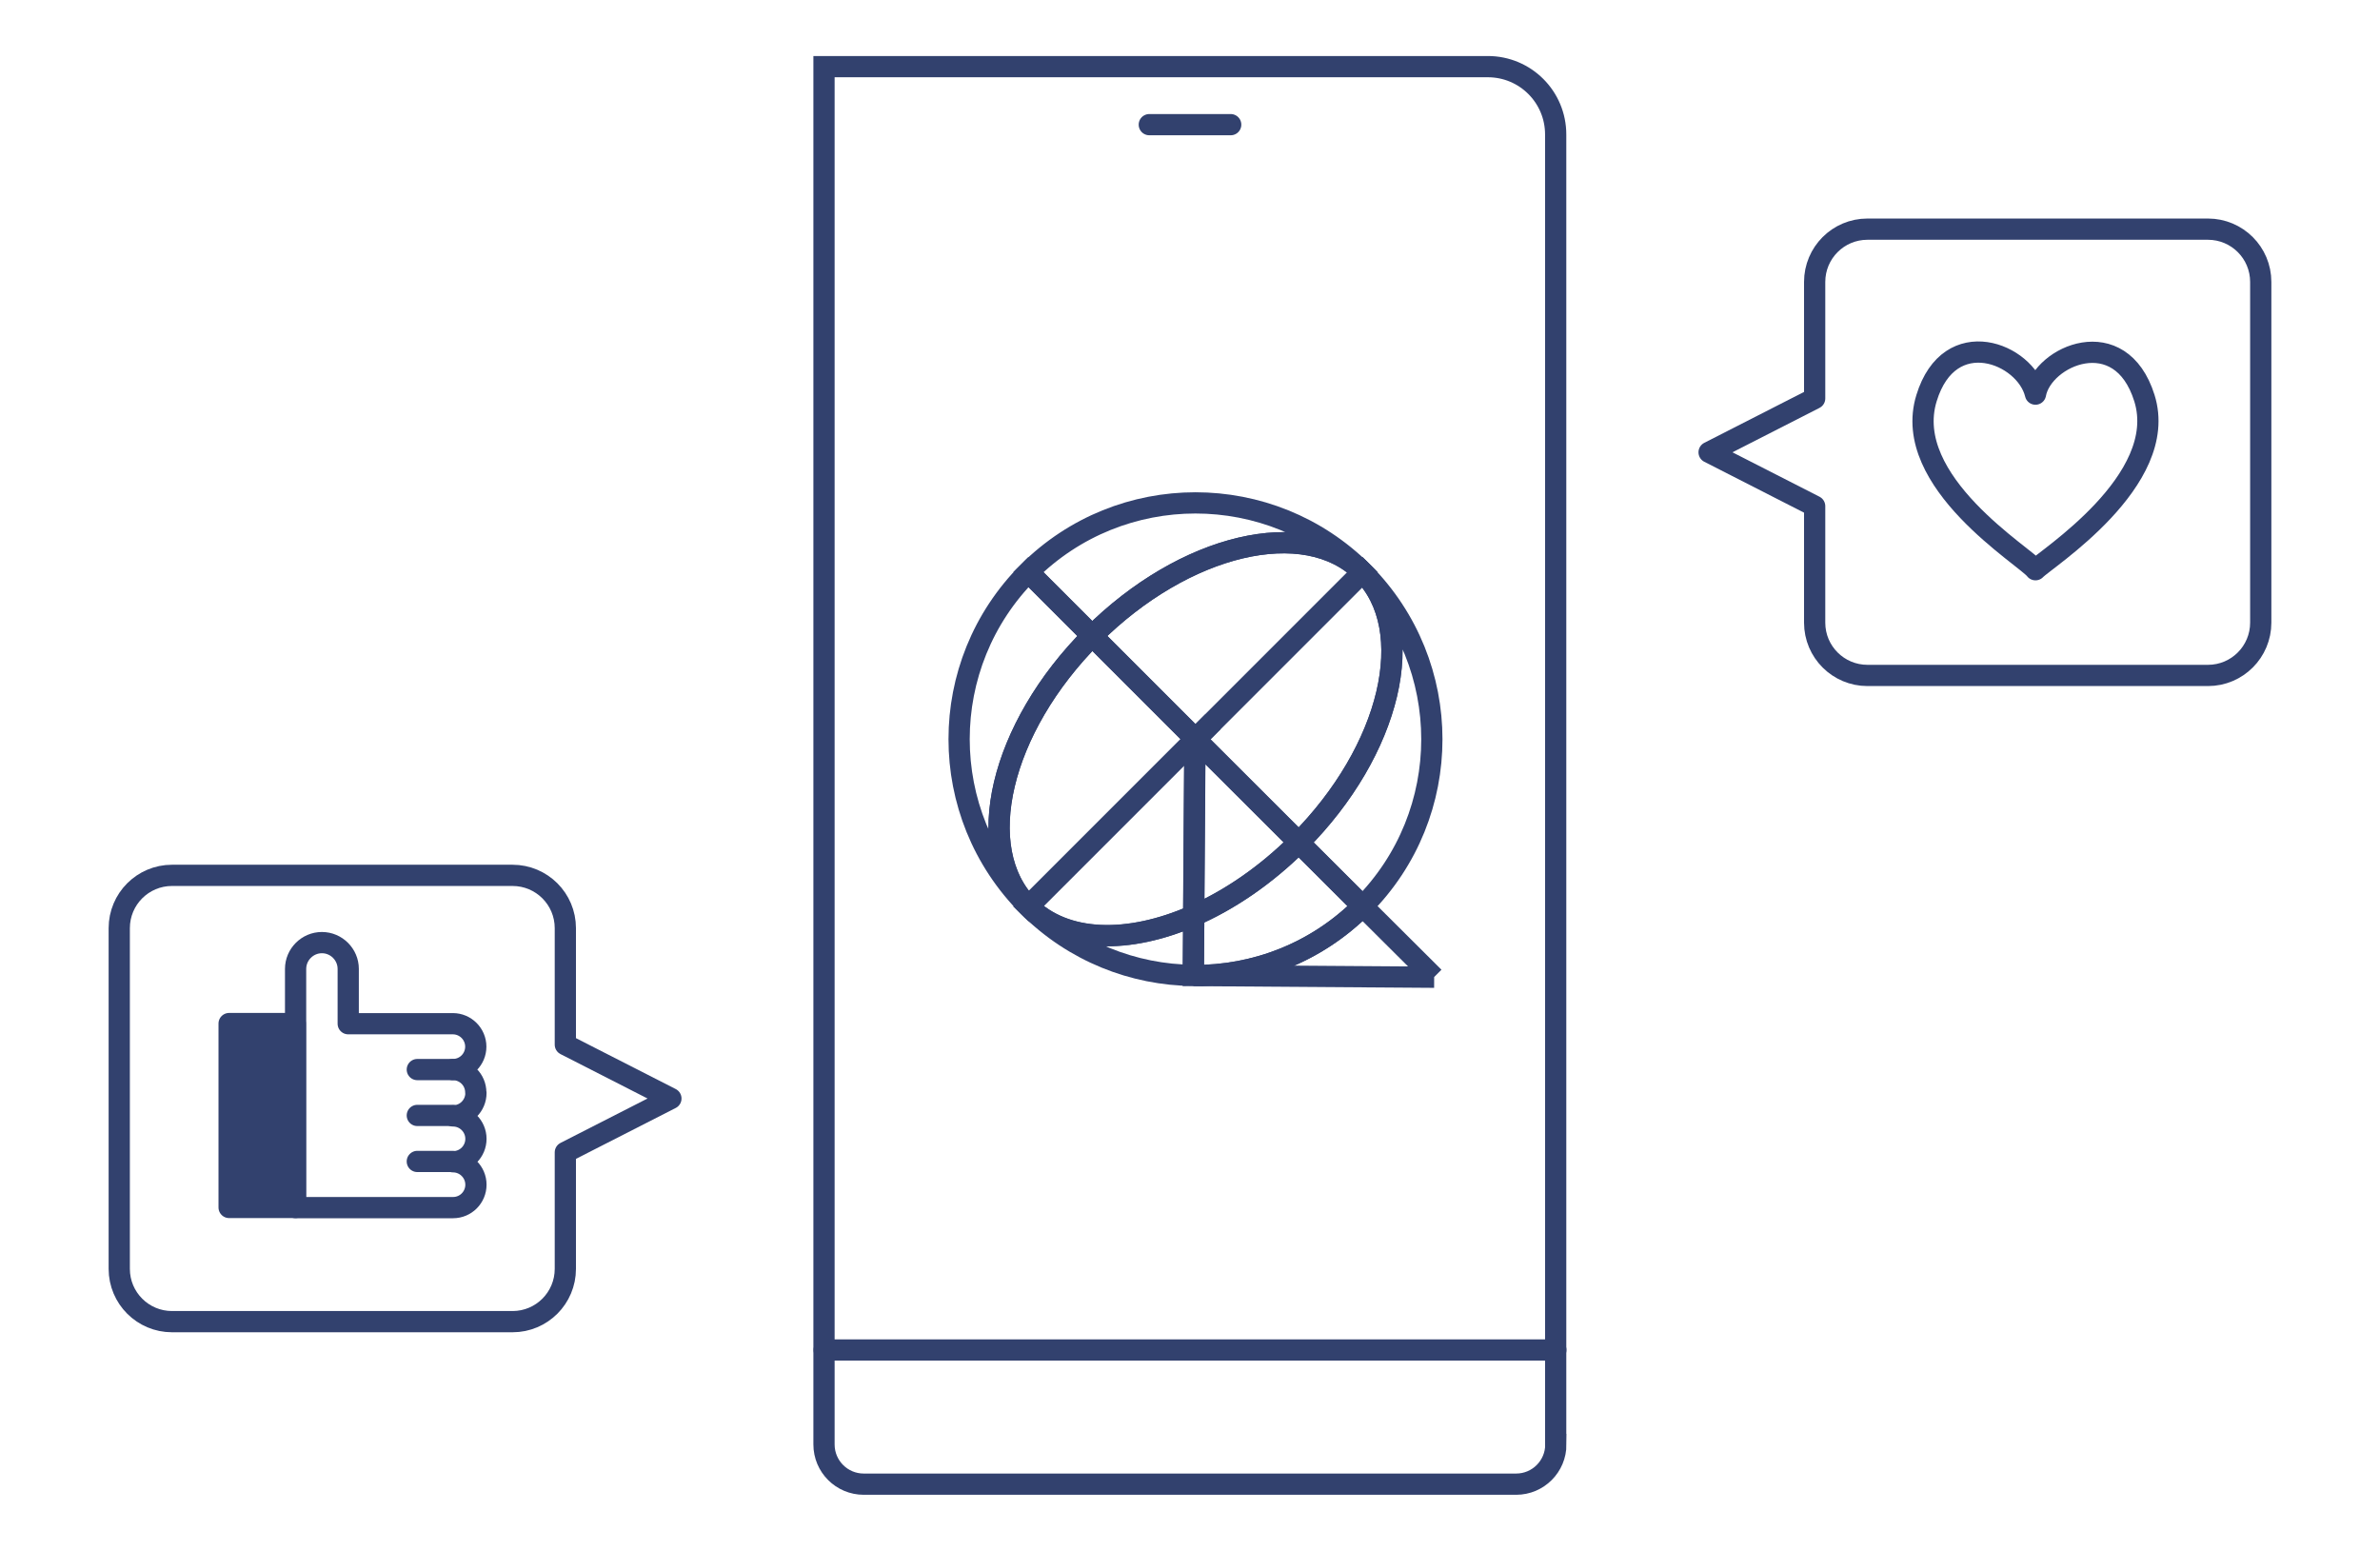
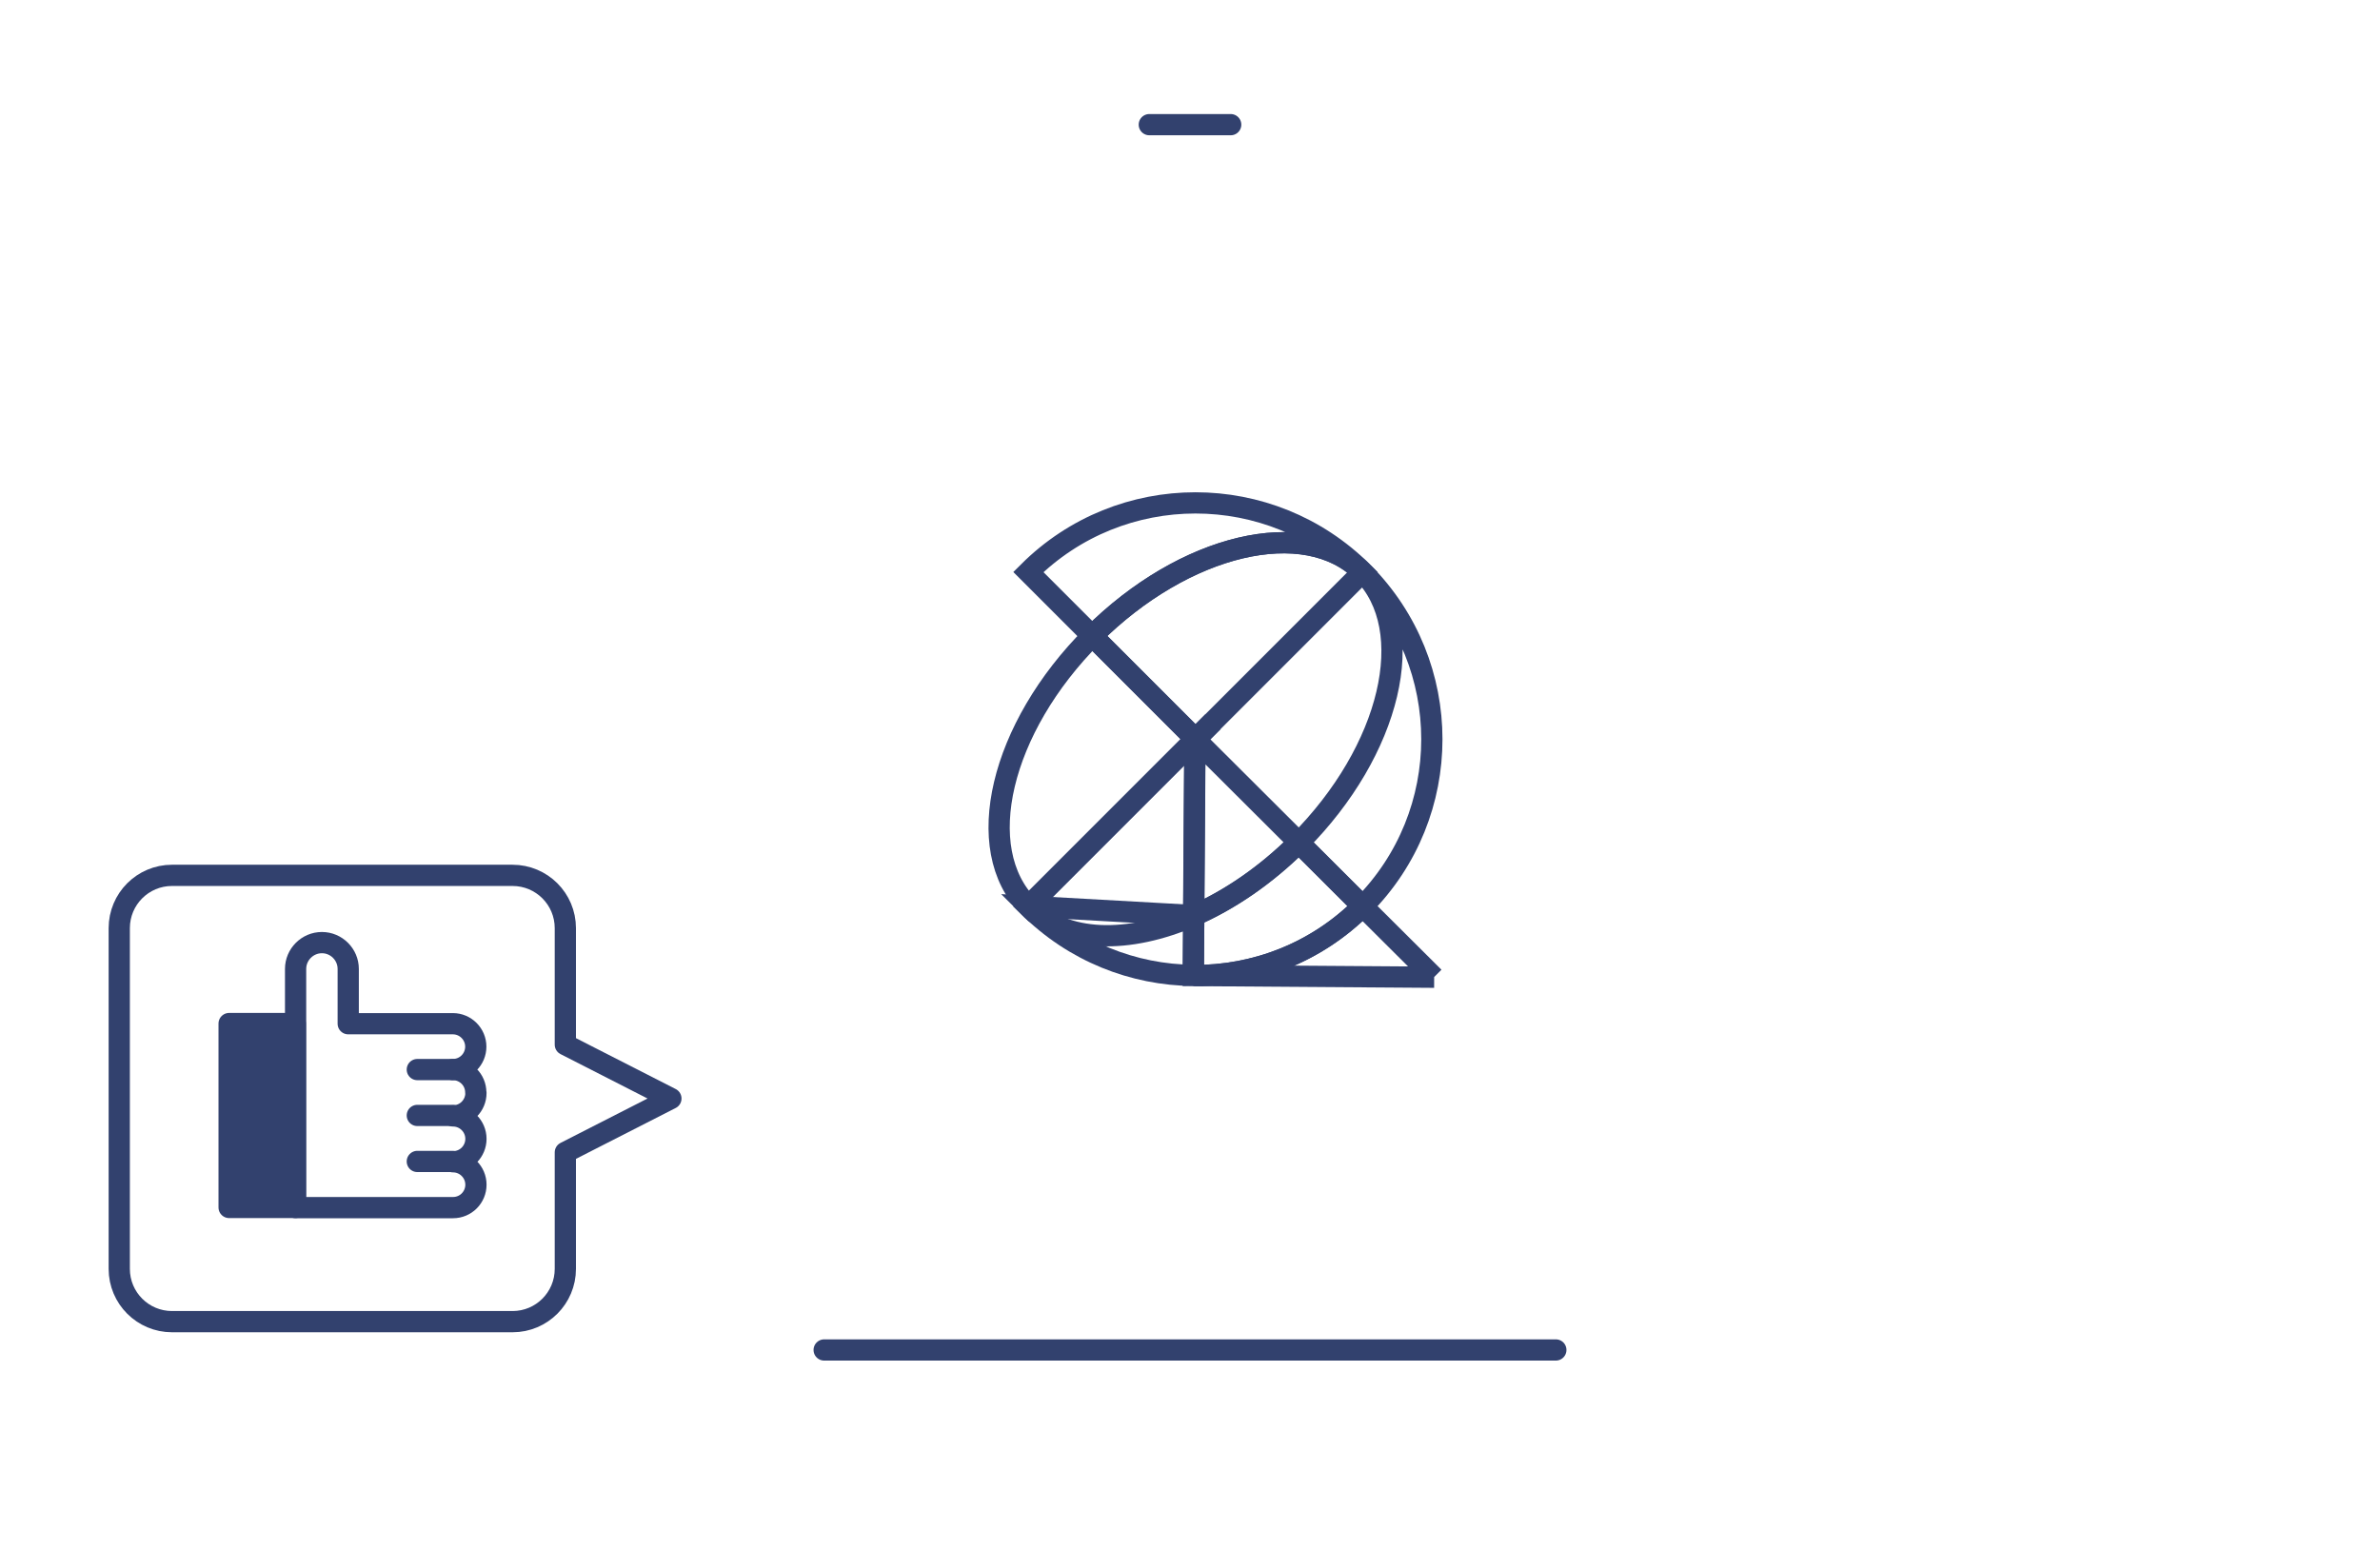
<svg xmlns="http://www.w3.org/2000/svg" id="_レイヤー_2" viewBox="0 0 154.67 100.77">
  <defs>
    <style>.cls-1,.cls-2,.cls-3,.cls-4{fill:none;}.cls-5{fill:#32416e;}.cls-5,.cls-2,.cls-3,.cls-4{stroke:#32416e;stroke-linecap:round;}.cls-5,.cls-3,.cls-4{stroke-width:1.38px;}.cls-5,.cls-4{stroke-linejoin:round;}.cls-2{stroke-width:1.38px;}.cls-2,.cls-3{stroke-miterlimit:10;}</style>
  </defs>
  <g id="d">
-     <path class="cls-2" d="M70.98,41.32l-4.15-4.15c-6,6-6,15.72,0,21.72-3.7-3.71-1.85-11.57,4.15-17.57Z" />
    <path class="cls-2" d="M70.98,41.32c6-6,13.86-7.85,17.57-4.15-6-5.99-15.72-5.99-21.72,0l4.15,4.15s0,0,0,0Z" />
-     <path class="cls-2" d="M66.83,58.89c2.96,2.96,6.84,4.46,10.72,4.49l.03-3.89c-4.23,1.86-8.36,1.79-10.75-.6Z" />
+     <path class="cls-2" d="M66.83,58.89c2.96,2.96,6.84,4.46,10.72,4.49l.03-3.89Z" />
    <path class="cls-2" d="M84.4,54.74s0,0,0,0l.97.97,3.19,3.18c5.99-6,5.99-15.71,0-21.71,3.7,3.71,1.84,11.57-4.15,17.57Z" />
    <path class="cls-2" d="M77.66,48.06v-.03s.02.02.02.02l.02-.02-6.71-6.71c-6,6-7.86,13.86-4.15,17.57,0,0,0,0,0,0l10.83-10.83Z" />
    <path class="cls-2" d="M70.98,41.32s0,0,0,0l6.71,6.71,10.86-10.86s0,0,0,0c-3.71-3.7-11.57-1.84-17.57,4.15Z" />
    <path class="cls-2" d="M77.57,59.5l.08-11.43-10.83,10.83s0,0,0,0c2.39,2.39,6.51,2.46,10.75.6Z" />
-     <path class="cls-2" d="M77.69,48.03l6.71,6.71s0,0,0,0c6-6,7.85-13.86,4.15-17.57,0,0,0,0,0,0l-10.86,10.86Z" />
    <path class="cls-2" d="M93.19,63.5l-4.63-4.61s0,0,0,0c-3.03,3.03-7.02,4.53-11,4.5h0s15.64.11,15.64.11Z" />
    <path class="cls-2" d="M88.55,58.89l-3.18-3.18-.97-.96c-2.13,2.13-4.49,3.73-6.82,4.75l-.03,3.89c3.98.04,7.97-1.46,11-4.5Z" />
    <path class="cls-2" d="M77.66,48.06l-.08,11.43c2.33-1.02,4.69-2.63,6.82-4.75l-6.72-6.7-.02.02Z" />
-     <path class="cls-3" d="M101.11,93.86c0,1.42-1.15,2.58-2.58,2.58h-42.4c-1.42,0-2.58-1.15-2.58-2.58V4.33h43.14c2.44,0,4.41,1.97,4.41,4.41v85.12Z" />
    <line class="cls-2" x1="101.11" y1="87.72" x2="53.56" y2="87.72" />
    <line class="cls-2" x1="79.98" y1="8.1" x2="74.69" y2="8.1" />
-     <path class="cls-4" d="M139.36,25.87c-1.56-4.98-6.62-2.75-7.08-.26-.64-2.65-5.58-4.63-7.08.26-1.68,5.45,6.5,10.34,7.08,11.15.58-.64,8.76-5.79,7.08-11.15Z" />
-     <path class="cls-4" d="M146.92,40.45v-22.13c0-1.9-1.54-3.43-3.43-3.43h-22.13c-1.9,0-3.43,1.54-3.43,3.43v7.57l-6.86,3.5,6.86,3.5v7.57c0,1.9,1.54,3.43,3.43,3.43h22.13c1.9,0,3.43-1.54,3.43-3.43Z" />
    <path class="cls-4" d="M7.75,60.32v22.13c0,1.9,1.54,3.43,3.43,3.43h22.13c1.9,0,3.43-1.54,3.43-3.43v-7.57s6.86-3.5,6.86-3.5l-6.86-3.5v-7.57c0-1.9-1.54-3.43-3.43-3.43H11.18c-1.9,0-3.43,1.54-3.43,3.43Z" />
    <rect class="cls-5" x="14.89" y="66.51" width="4.3" height="11.95" />
    <path class="cls-4" d="M30.92,70.99c0-.83-.67-1.49-1.49-1.49.83,0,1.49-.67,1.49-1.49s-.67-1.49-1.49-1.49h-6.8v-3.56c0-.94-.77-1.71-1.71-1.71s-1.71.77-1.71,1.71v3.56h0v11.95h10.23c.83,0,1.49-.67,1.49-1.49s-.67-1.49-1.49-1.49c.83,0,1.49-.67,1.49-1.49s-.67-1.49-1.49-1.49c.83,0,1.49-.67,1.49-1.49Z" />
    <line class="cls-4" x1="29.42" y1="69.5" x2="27.12" y2="69.5" />
    <line class="cls-4" x1="29.42" y1="72.48" x2="27.12" y2="72.48" />
    <line class="cls-4" x1="29.42" y1="75.47" x2="27.12" y2="75.47" />
    <rect class="cls-1" width="154.67" height="100.77" />
  </g>
</svg>